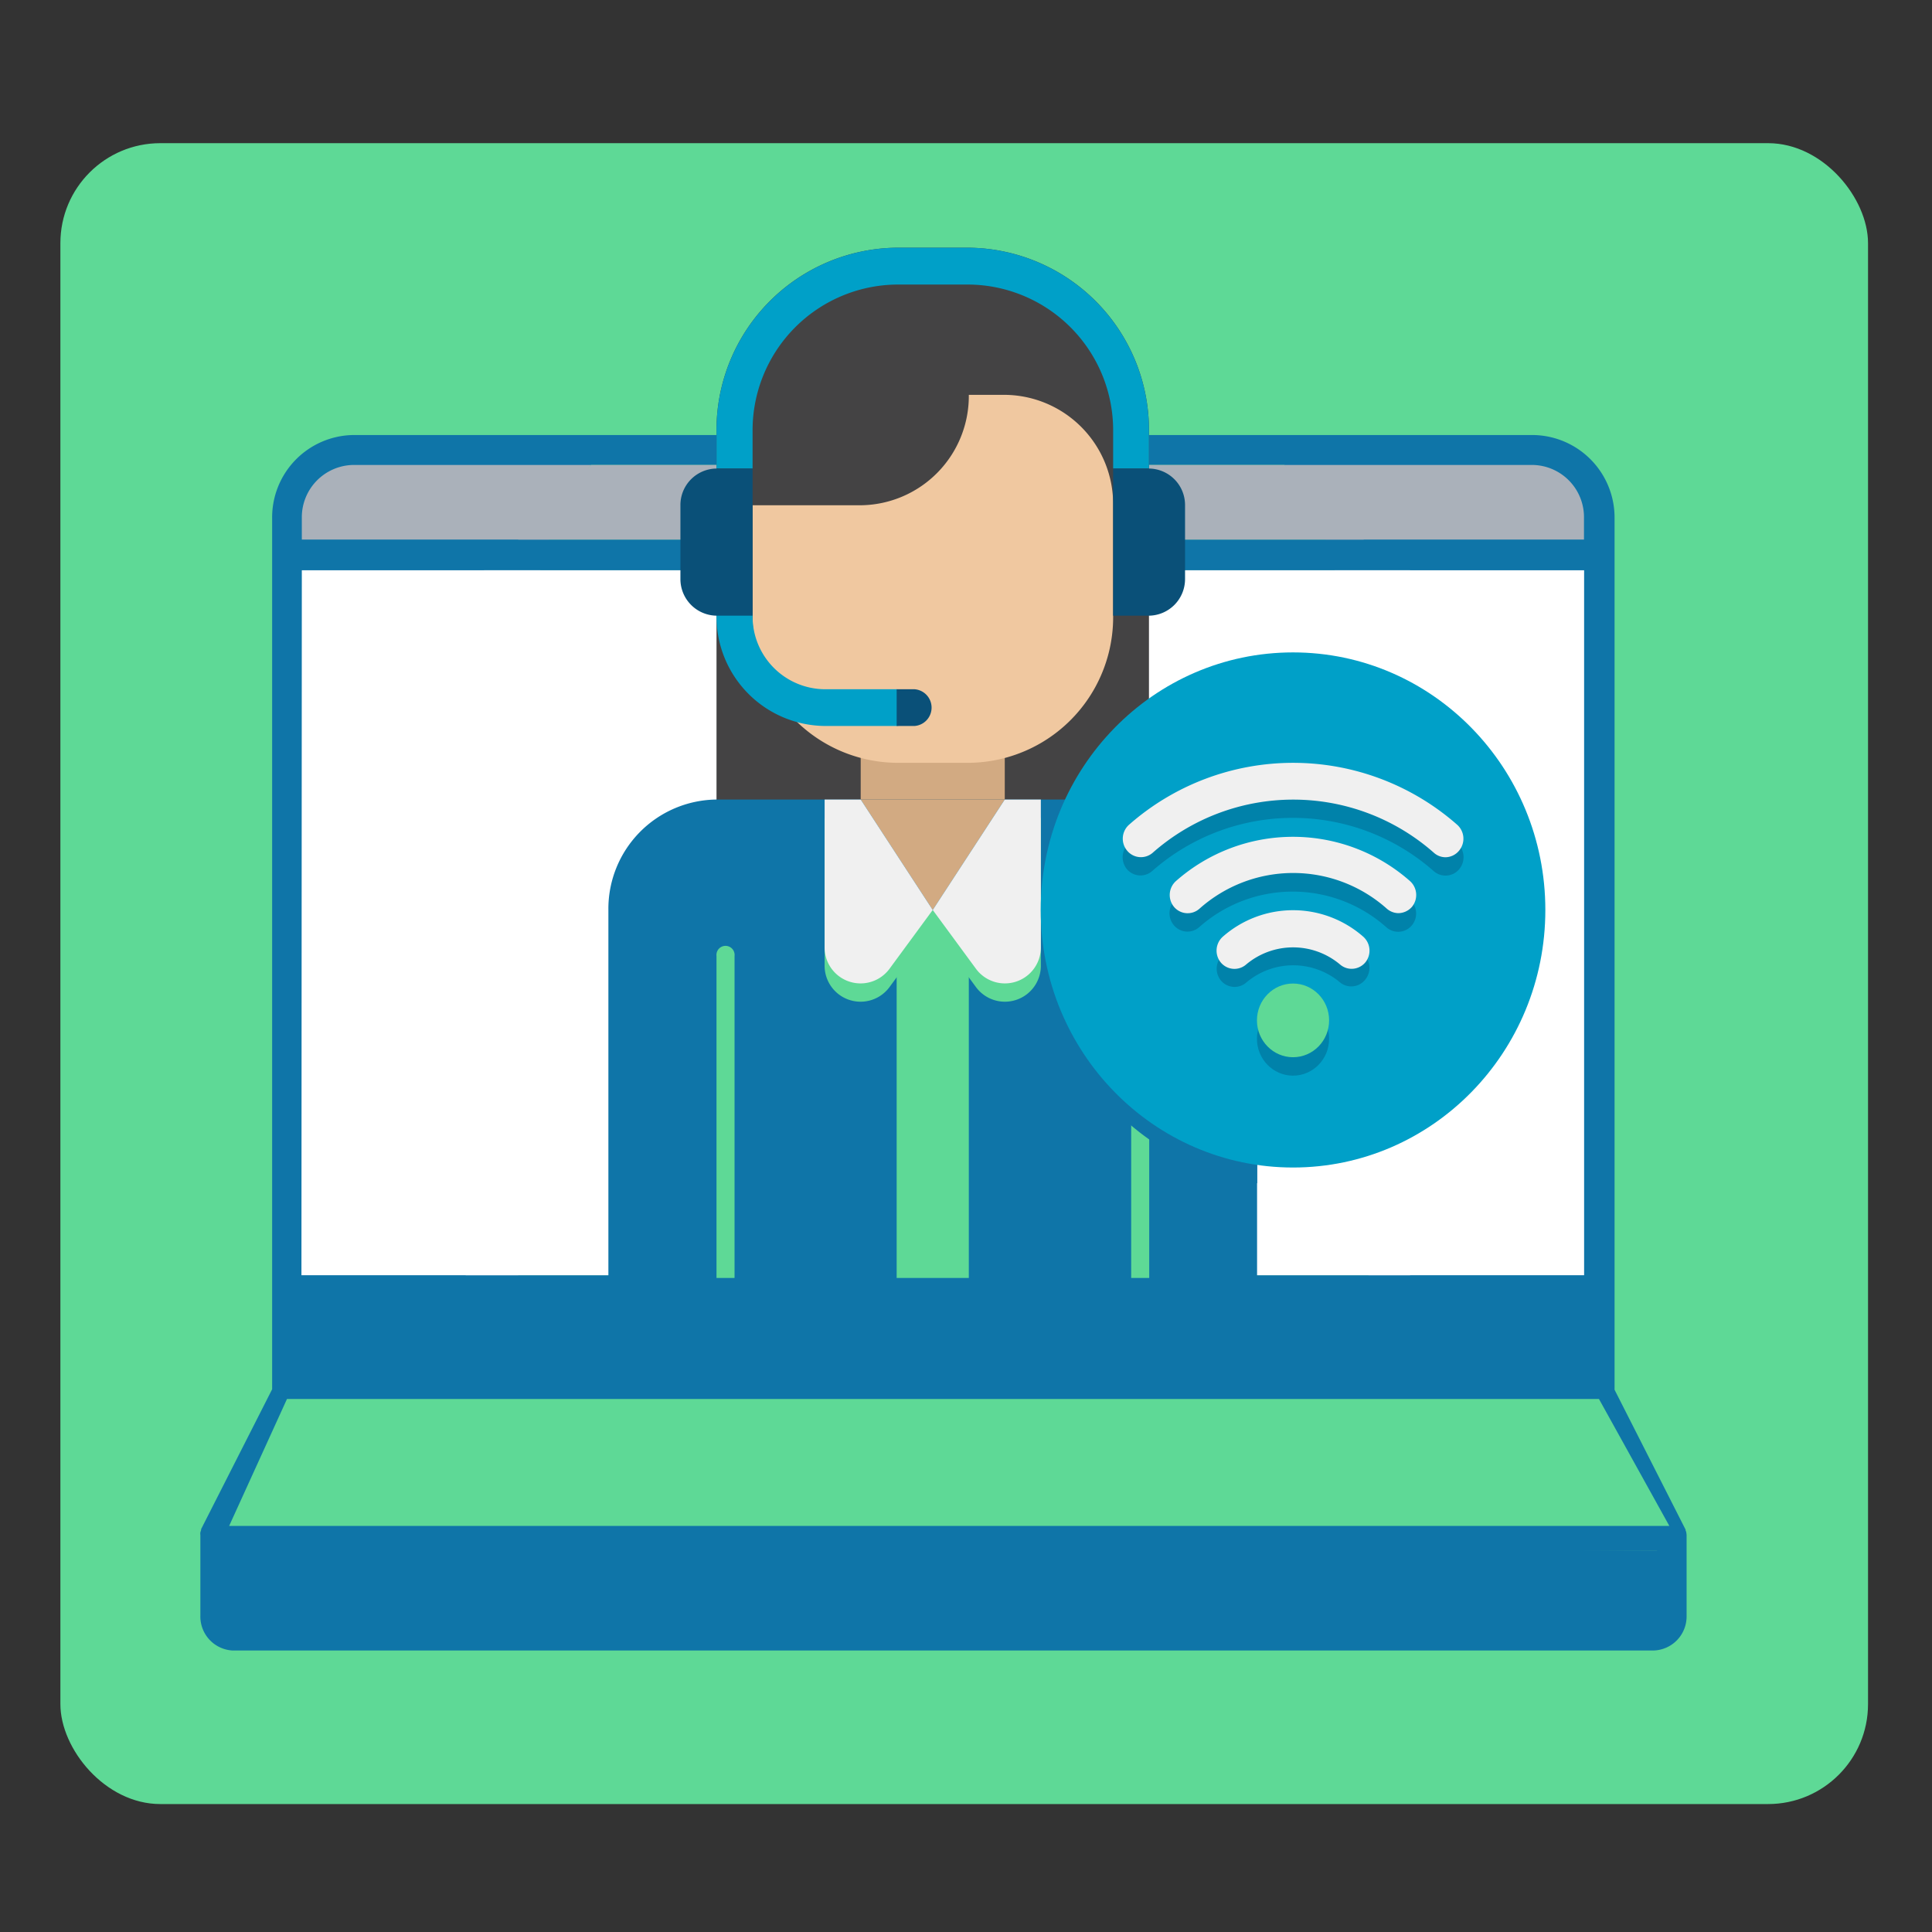
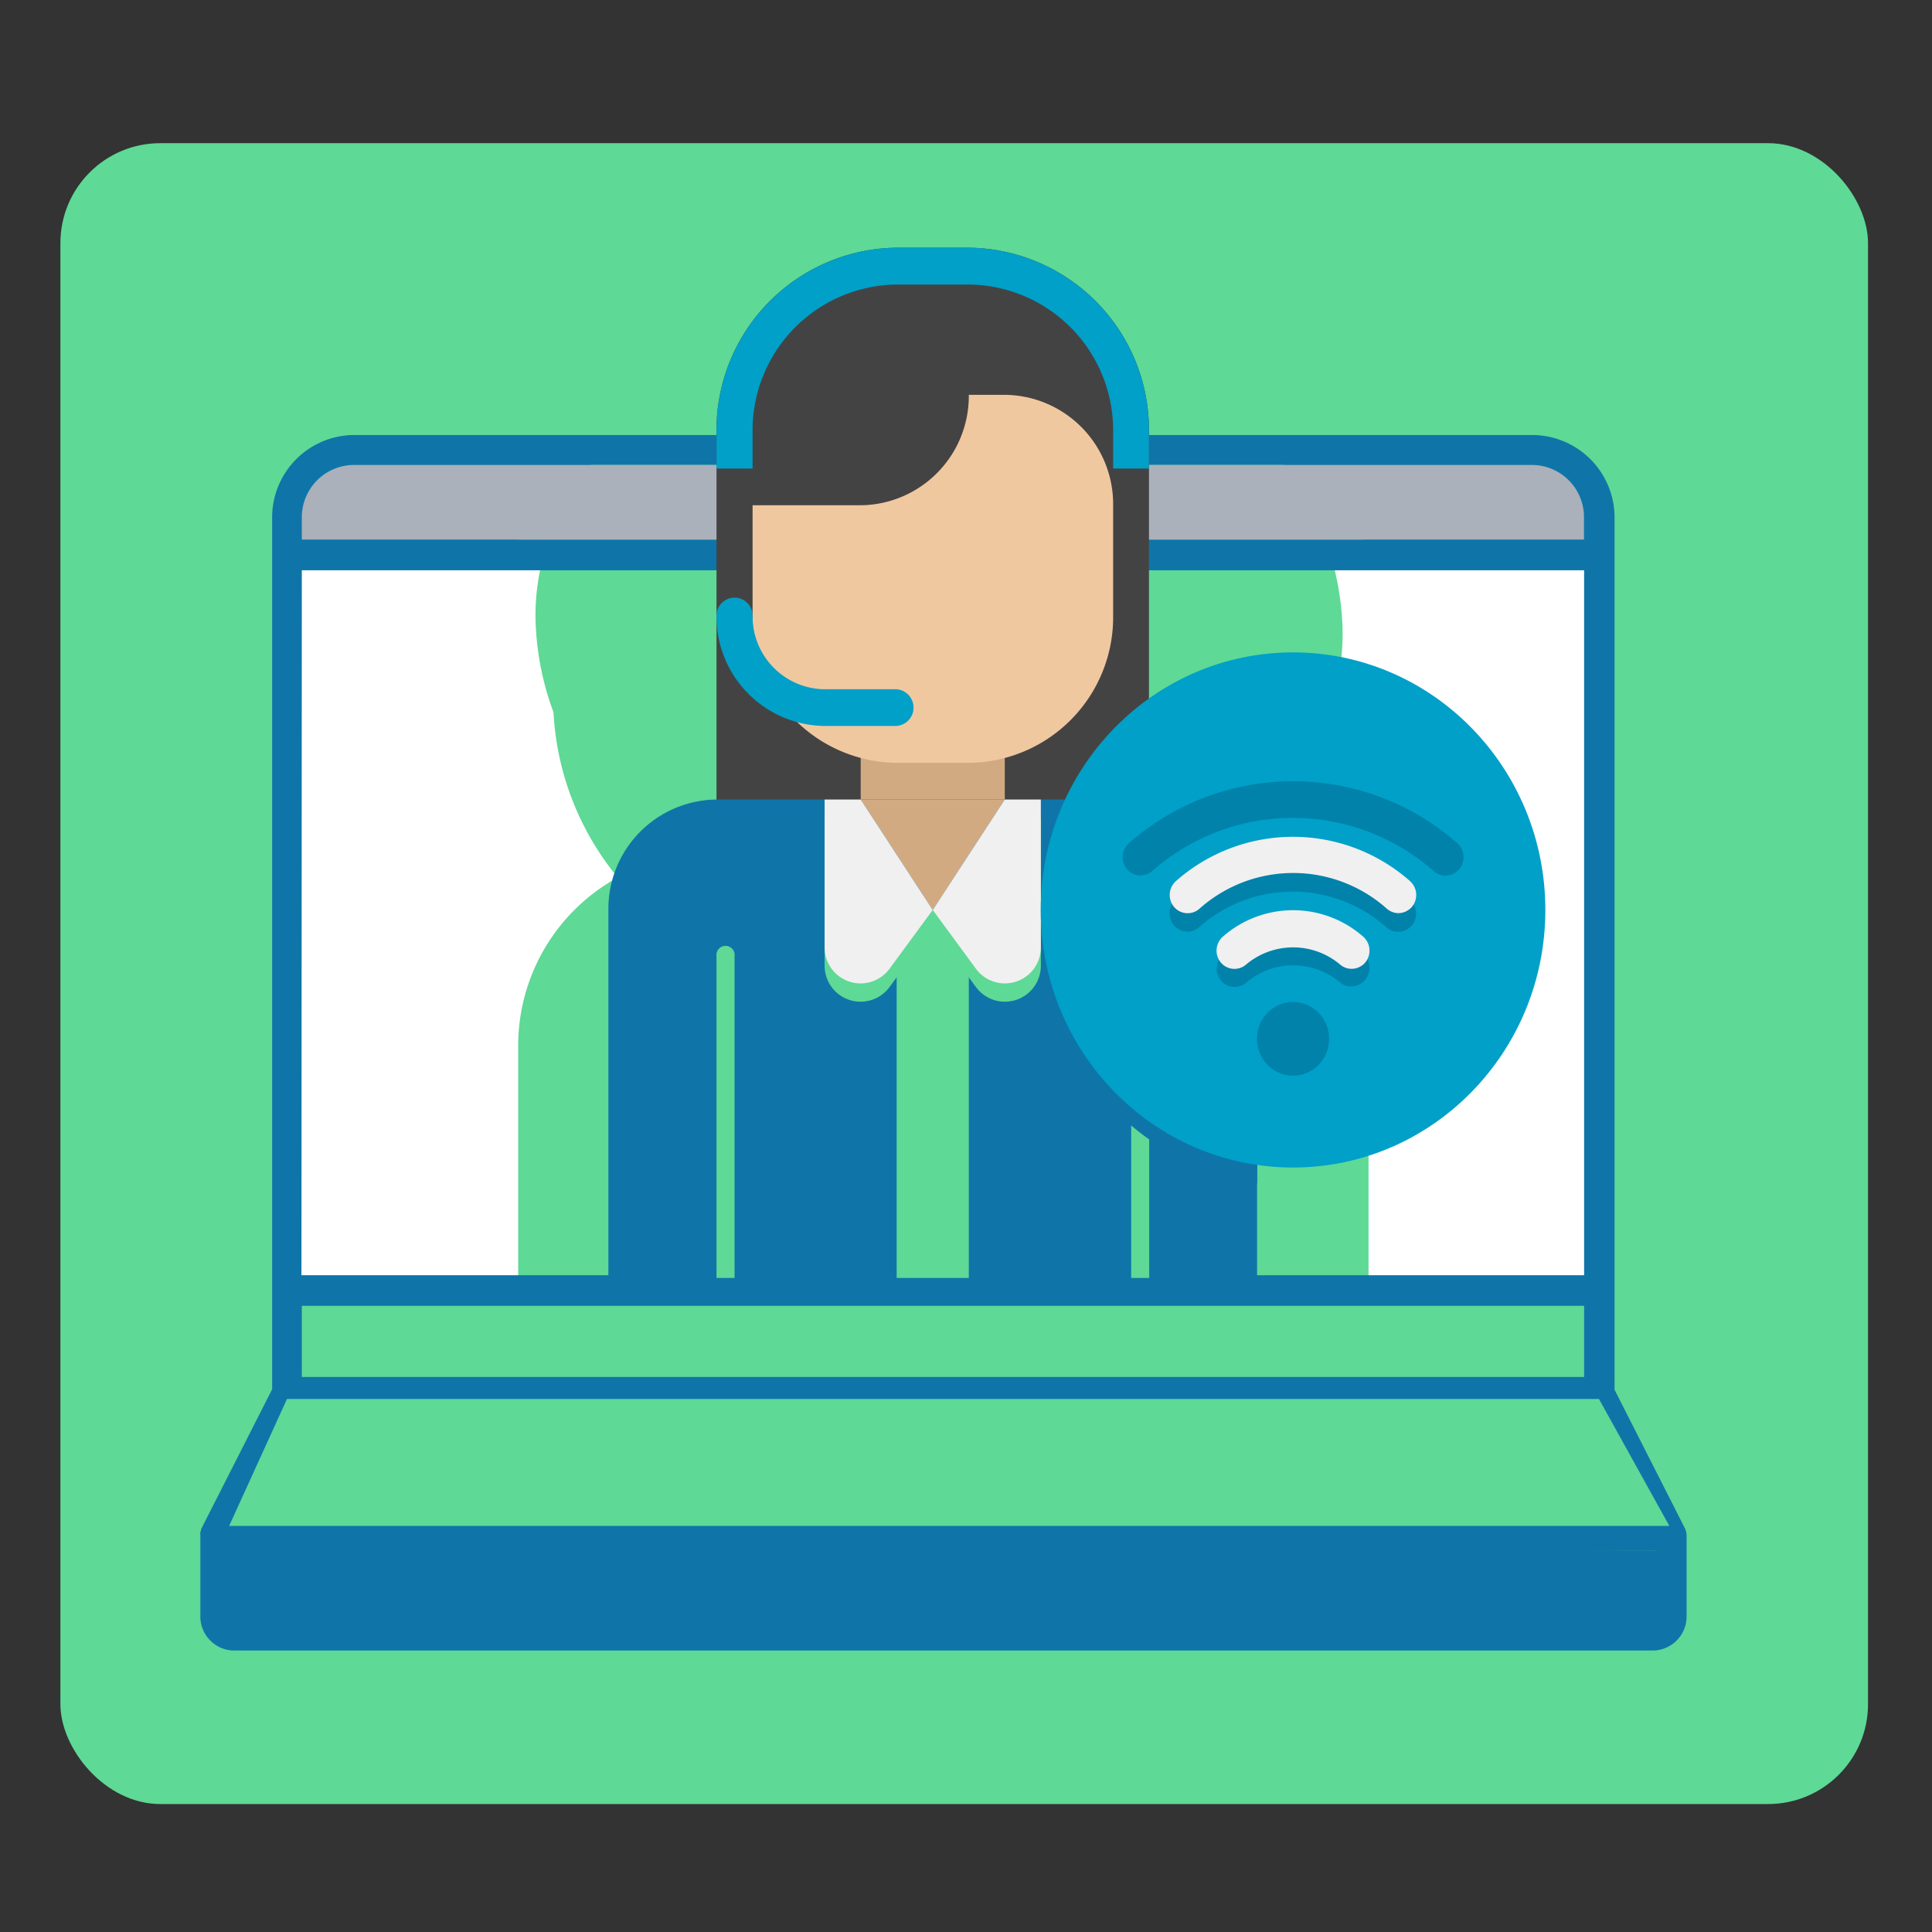
<svg xmlns="http://www.w3.org/2000/svg" id="Layer_1" data-name="Layer 1" viewBox="0 0 151 151">
  <rect x="0" y="0" width="151" height="151" fill="#333333" stroke="none" />
  <defs>
    <style>.cls-1{fill:#5ed996;}.cls-2{fill:#fff;}.cls-3{fill:#aab1ba;}.cls-4{fill:#0f75a8;}.cls-5{fill:#444344;}.cls-6{fill:#d2aa82;}.cls-7{fill:#f0f0f0;}.cls-8{fill:#f0c8a0;}.cls-9{fill:#00a0c8;}.cls-10{fill:#0a5078;}.cls-11{fill:#0082aa;}</style>
  </defs>
  <rect class="cls-1" x="4.72" y="11.19" width="141.28" height="129.81" rx="7.81" />
  <path class="cls-2" d="M43.26,55.67a22.33,22.33,0,0,1-1.39-6.84,17.15,17.15,0,0,1,.64-5.46H22.43v57.5H40.5V81.79a15,15,0,0,1,7.78-13.21A22.1,22.1,0,0,1,43.26,55.67Z" />
  <path class="cls-2" d="M104,43.37a22.52,22.52,0,0,1,.92,5.46,17.28,17.28,0,0,1-.57,5.19,3,3,0,0,1,0,.31,17.26,17.26,0,0,1-.6,5.34,22.41,22.41,0,0,1,.6,4.28,17.48,17.48,0,0,1-1.39,7.61,15.07,15.07,0,0,1,4,10.23v19.08H125V43.37Z" />
  <path class="cls-3" d="M47.25,35.15H27.61a5.25,5.25,0,0,0-5.17,5.05,2.62,2.62,0,0,0,0,.28v2.89H42.51A19.83,19.83,0,0,1,47.25,35.15Z" />
  <path class="cls-3" d="M125,40.2a5.28,5.28,0,0,0-4.38-5,5.16,5.16,0,0,0-.79-.06H99.39A21.78,21.78,0,0,1,104,43.37h21V40.2Z" />
  <path class="cls-4" d="M37.28,118.82h-4.2c-2.41,0-4.36.53-4.36,1.19s2,1.2,4.36,1.2h4.2c2.41,0,4.36-.53,4.36-1.2S39.69,118.82,37.28,118.82Z" />
  <path class="cls-4" d="M131.8,119.8v0a.6.6,0,0,0-.06-.19s0,0,0,0,0,0,0-.06l-5.55-10.93V40.48A6.45,6.45,0,0,0,119.8,34H27.61a6.44,6.44,0,0,0-6.34,6.53v68.05l-5.55,10.93,0,.06,0,0-.06.19v0a.75.75,0,0,0,0,.21v6.3A2.66,2.66,0,0,0,18.2,129h111a2.66,2.66,0,0,0,2.62-2.69V120A1.49,1.49,0,0,0,131.8,119.8ZM23.59,40.48a4.09,4.09,0,0,1,4-4.14H119.8a4.08,4.08,0,0,1,4,4.14v1.69H23.59Zm0,4.09H123.81v55.1H81l-.37,0a17.78,17.78,0,0,1-2.07,0h-55Zm0,57.49H123.81v5.56H23.59Zm105.9,24.25a.3.3,0,0,1-.29.3H18.2a.3.3,0,0,1-.29-.3v-5.1H30.18a1.2,1.2,0,0,0,0-2.39H18.67l4.47-8.8H124.27l4.47,8.8H40.5a1.2,1.2,0,0,0,0,2.39h89Z" />
  <polygon class="cls-3" points="100.38 36.34 46.21 36.34 40.5 42.17 106.59 42.17 100.38 36.34" />
-   <polygon class="cls-2" points="37.84 44.57 110.21 44.57 110.21 99.67 36.4 99.67 37.84 44.57" />
-   <rect class="cls-4" x="22.43" y="100.87" width="102.54" height="7.65" />
  <polygon class="cls-1" points="124.97 109.34 130.47 119.26 17.91 119.26 22.43 109.34 124.97 109.34" />
  <polygon class="cls-4" points="130.94 121.21 130.94 127.39 17.41 127.33 17.41 120.48 130.94 121.21" />
  <path class="cls-5" d="M70.08,19.36h5.64A14.24,14.24,0,0,1,89.8,33.74V65.37H56V33.74A14.24,14.24,0,0,1,70.08,19.36Z" />
  <path class="cls-4" d="M89.8,62.49H56a8.54,8.54,0,0,0-8.45,8.63V99.88h50.7V71.12A8.54,8.54,0,0,0,89.8,62.49Z" />
  <path class="cls-1" d="M72.9,72.55l-3.38,4.6a2.81,2.81,0,0,1-5.07-1.72V63.93h2.82Zm0,0,3.38,4.6a2.81,2.81,0,0,0,5.07-1.72V63.93H78.53Z" />
  <path class="cls-1" d="M70.08,71.12h5.64V99.88H70.08Z" />
  <path class="cls-6" d="M78.53,62.49,72.9,71.12l-5.63-8.63Z" />
  <path class="cls-7" d="M72.9,71.12l-3.38,4.6A2.81,2.81,0,0,1,64.45,74V62.49h2.82Zm0,0,3.38,4.6A2.81,2.81,0,0,0,81.35,74V62.49H78.53Z" />
  <path class="cls-1" d="M57.41,99.88V74.72a.71.71,0,1,0-1.41,0V99.88Zm31,0V74.72a.71.71,0,1,1,1.41,0V99.88Z" />
  <path class="cls-6" d="M67.27,53.87H78.53v8.62H67.27Z" />
  <path class="cls-8" d="M70.08,59.62h5.64A11.38,11.38,0,0,0,87,48.12V39.49a8.54,8.54,0,0,0-8.45-8.63H75.72a8.54,8.54,0,0,1-8.45,8.63H58.82v8.63A11.38,11.38,0,0,0,70.08,59.62Z" />
  <path class="cls-4" d="M89.8,62.49H84a20.28,20.28,0,0,0-2.64,10.07,20,20,0,0,0,16.9,19.92V71.12A8.54,8.54,0,0,0,89.8,62.49Z" />
  <ellipse class="cls-9" cx="101.06" cy="71.12" rx="19.72" ry="20.13" />
  <path class="cls-9" d="M89.8,36.62H87V33.74a11.39,11.39,0,0,0-11.26-11.5H70.08a11.39,11.39,0,0,0-11.26,11.5v2.88H56V33.74A14.25,14.25,0,0,1,70.08,19.36h5.64A14.25,14.25,0,0,1,89.8,33.74ZM70.08,56.74H64.45A8.55,8.55,0,0,1,56,48.12a1.41,1.41,0,1,1,2.82,0,5.69,5.69,0,0,0,5.63,5.75h5.63a1.44,1.44,0,0,1,0,2.87Z" />
-   <path class="cls-10" d="M71.49,56.74H70.08V53.87h1.41a1.44,1.44,0,0,1,0,2.87ZM56,48.12h2.82V36.62H56a2.85,2.85,0,0,0-2.82,2.87v5.75A2.86,2.86,0,0,0,56,48.12Zm33.8,0H87V36.62H89.8a2.85,2.85,0,0,1,2.82,2.87v5.75A2.86,2.86,0,0,1,89.8,48.12Z" />
  <ellipse class="cls-11" cx="101.06" cy="81.19" rx="2.82" ry="2.88" />
  <path class="cls-11" d="M101.06,72.56a8.33,8.33,0,0,0-5.49,2.07,1.46,1.46,0,0,0-.15,2,1.39,1.39,0,0,0,2,.15,5.67,5.67,0,0,1,7.31,0,1.39,1.39,0,0,0,2-.25,1.45,1.45,0,0,0-.14-1.93A8.34,8.34,0,0,0,101.06,72.56Z" />
  <path class="cls-11" d="M101.06,66.81a13.85,13.85,0,0,0-9.15,3.47,1.45,1.45,0,0,0-.19,2,1.38,1.38,0,0,0,2,.19l0,0a11,11,0,0,1,14.63,0,1.39,1.39,0,0,0,2-.15h0a1.45,1.45,0,0,0-.15-2A13.86,13.86,0,0,0,101.06,66.81Z" />
  <path class="cls-11" d="M113.9,65.9a19.44,19.44,0,0,0-25.67,0,1.48,1.48,0,0,0-.18,2,1.39,1.39,0,0,0,2,.18l0,0a16.63,16.63,0,0,1,22,0,1.39,1.39,0,0,0,2-.15h0A1.47,1.47,0,0,0,113.9,65.9Z" />
-   <ellipse class="cls-1" cx="101.06" cy="79.75" rx="2.82" ry="2.88" />
  <path class="cls-7" d="M105.64,75.72a1.38,1.38,0,0,1-.92-.35,5.7,5.7,0,0,0-7.31,0,1.39,1.39,0,0,1-2-.15,1.46,1.46,0,0,1,.15-2,8.31,8.31,0,0,1,11,0,1.46,1.46,0,0,1,.15,2A1.4,1.4,0,0,1,105.64,75.72Z" />
  <path class="cls-7" d="M109.3,71.37a1.4,1.4,0,0,1-.91-.35,11,11,0,0,0-14.64,0,1.39,1.39,0,0,1-2-.15,1.46,1.46,0,0,1,.15-2h0a13.82,13.82,0,0,1,18.31,0,1.46,1.46,0,0,1,.15,2A1.43,1.43,0,0,1,109.3,71.37Z" />
-   <path class="cls-7" d="M113,67a1.36,1.36,0,0,1-.92-.34,16.61,16.61,0,0,0-22,0,1.4,1.4,0,0,1-2-.19,1.46,1.46,0,0,1,.15-2,19.41,19.41,0,0,1,25.67,0,1.46,1.46,0,0,1,.15,2A1.4,1.4,0,0,1,113,67Z" />
</svg>